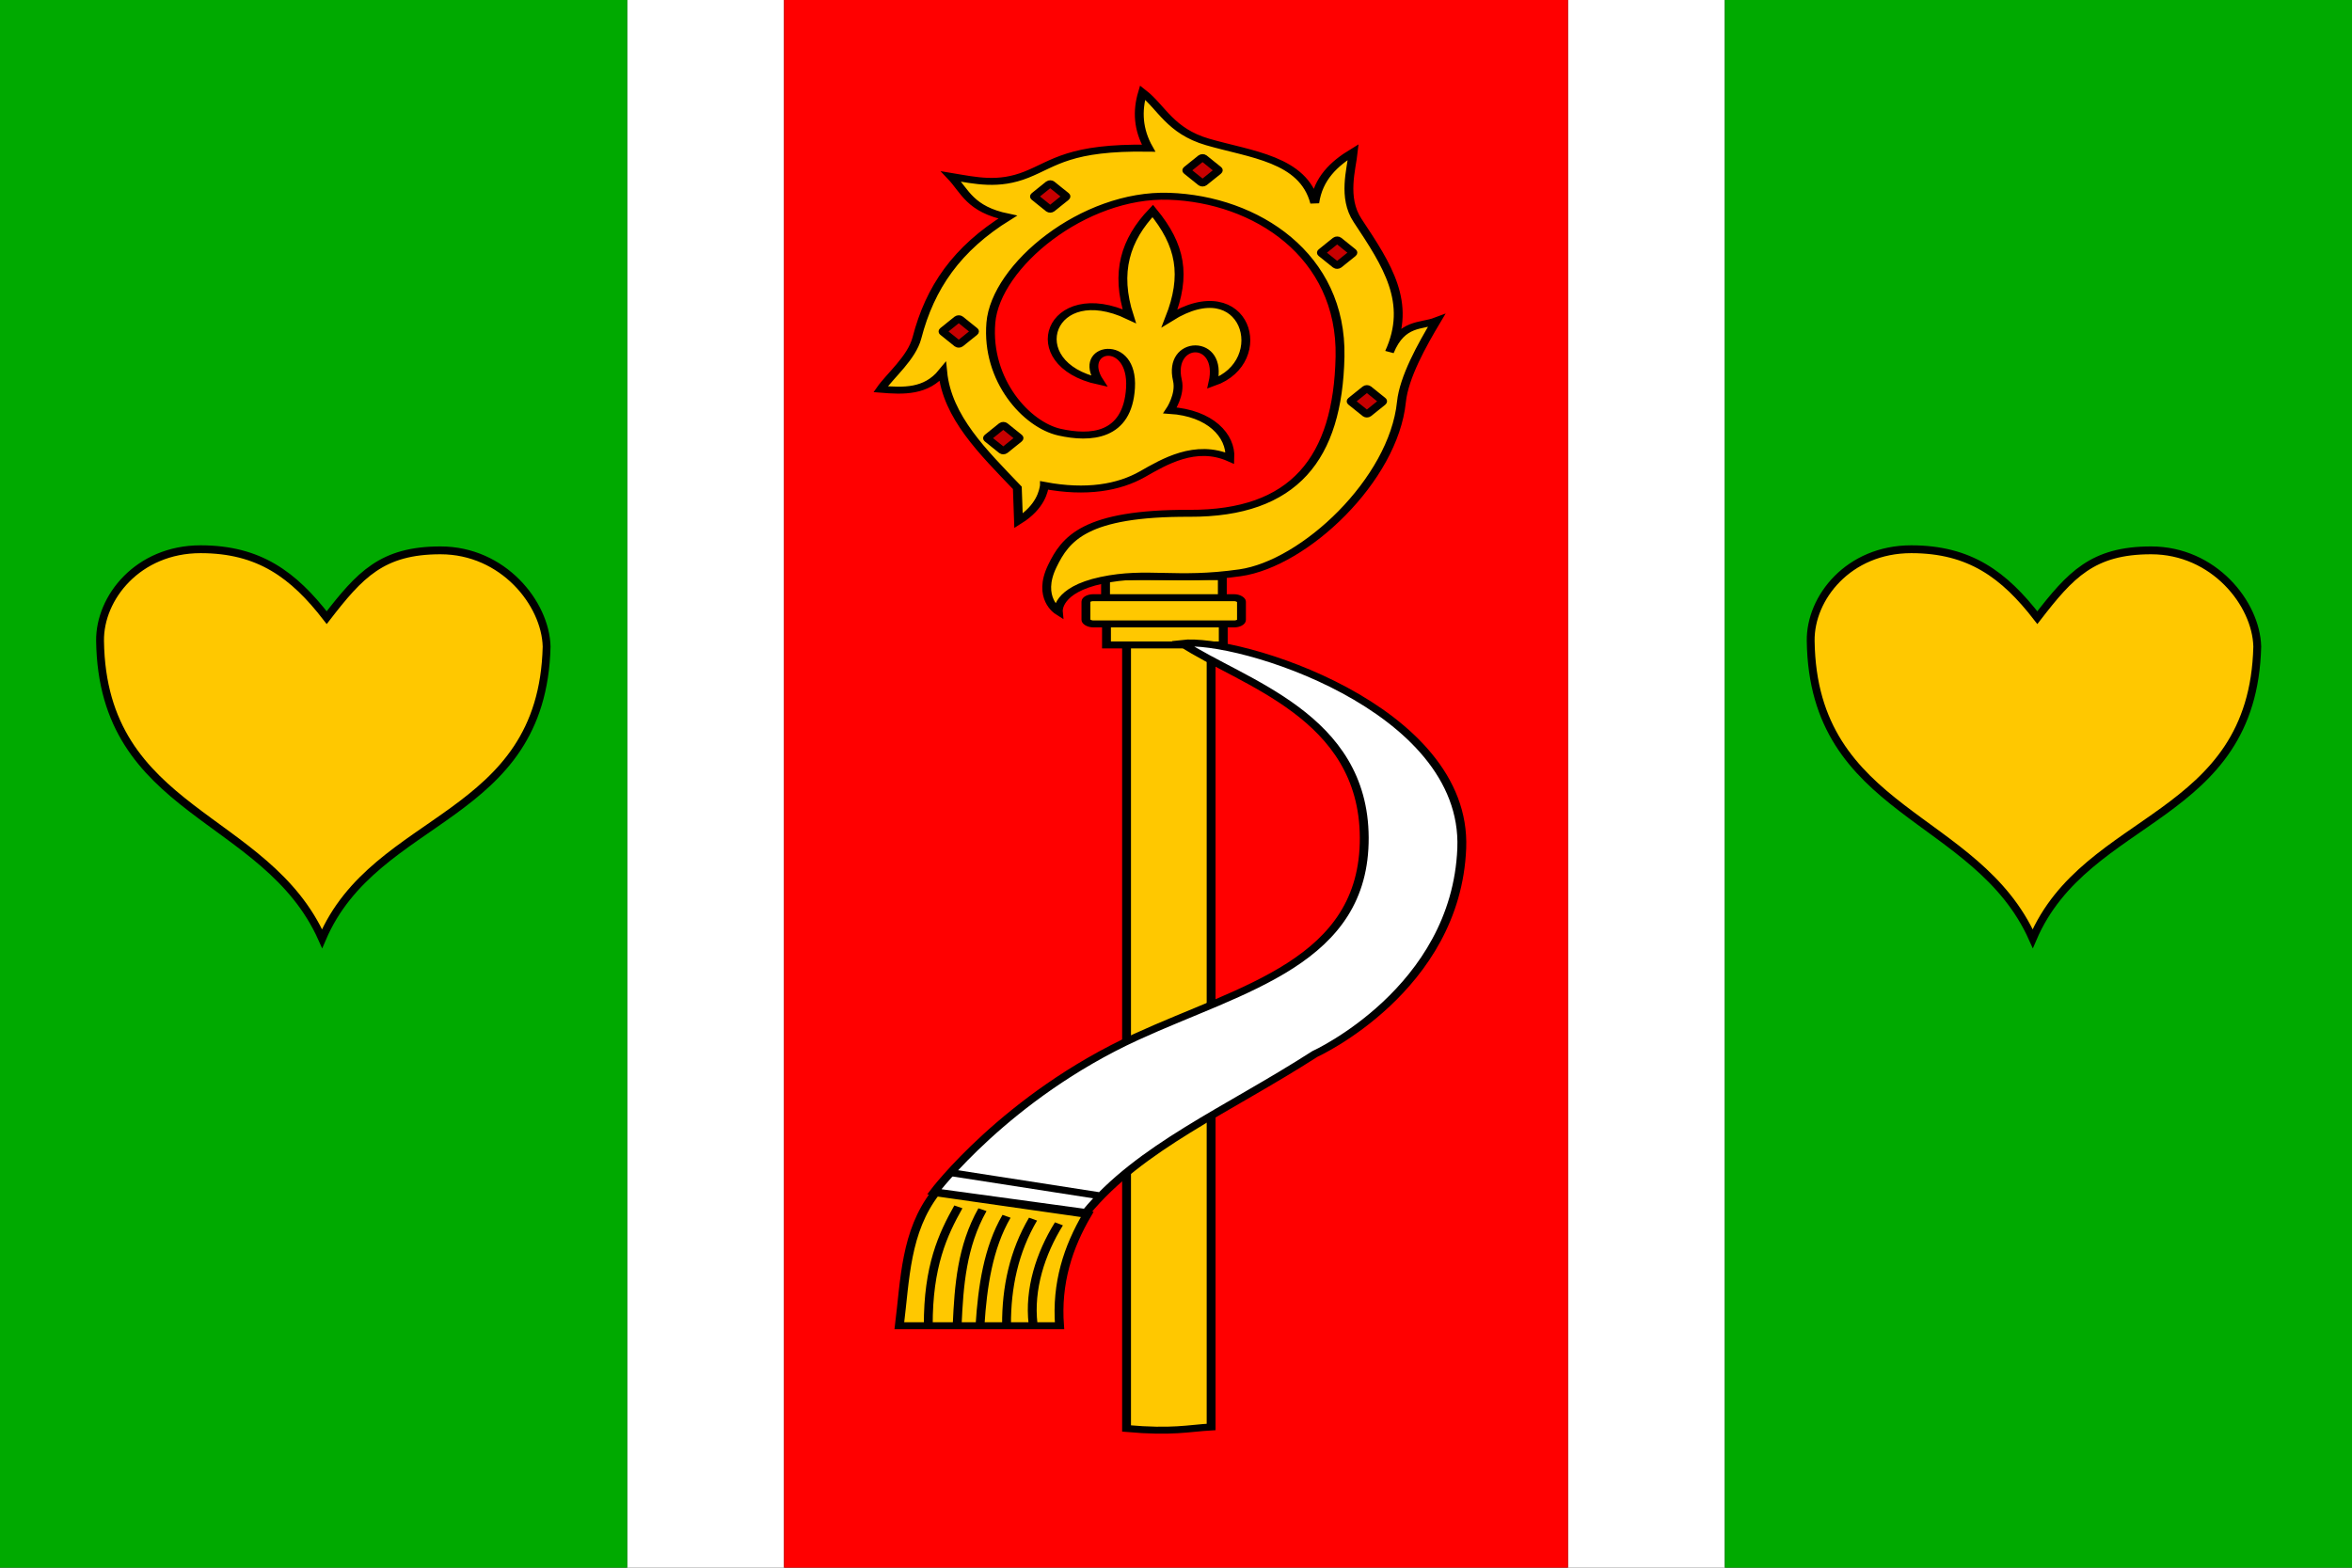
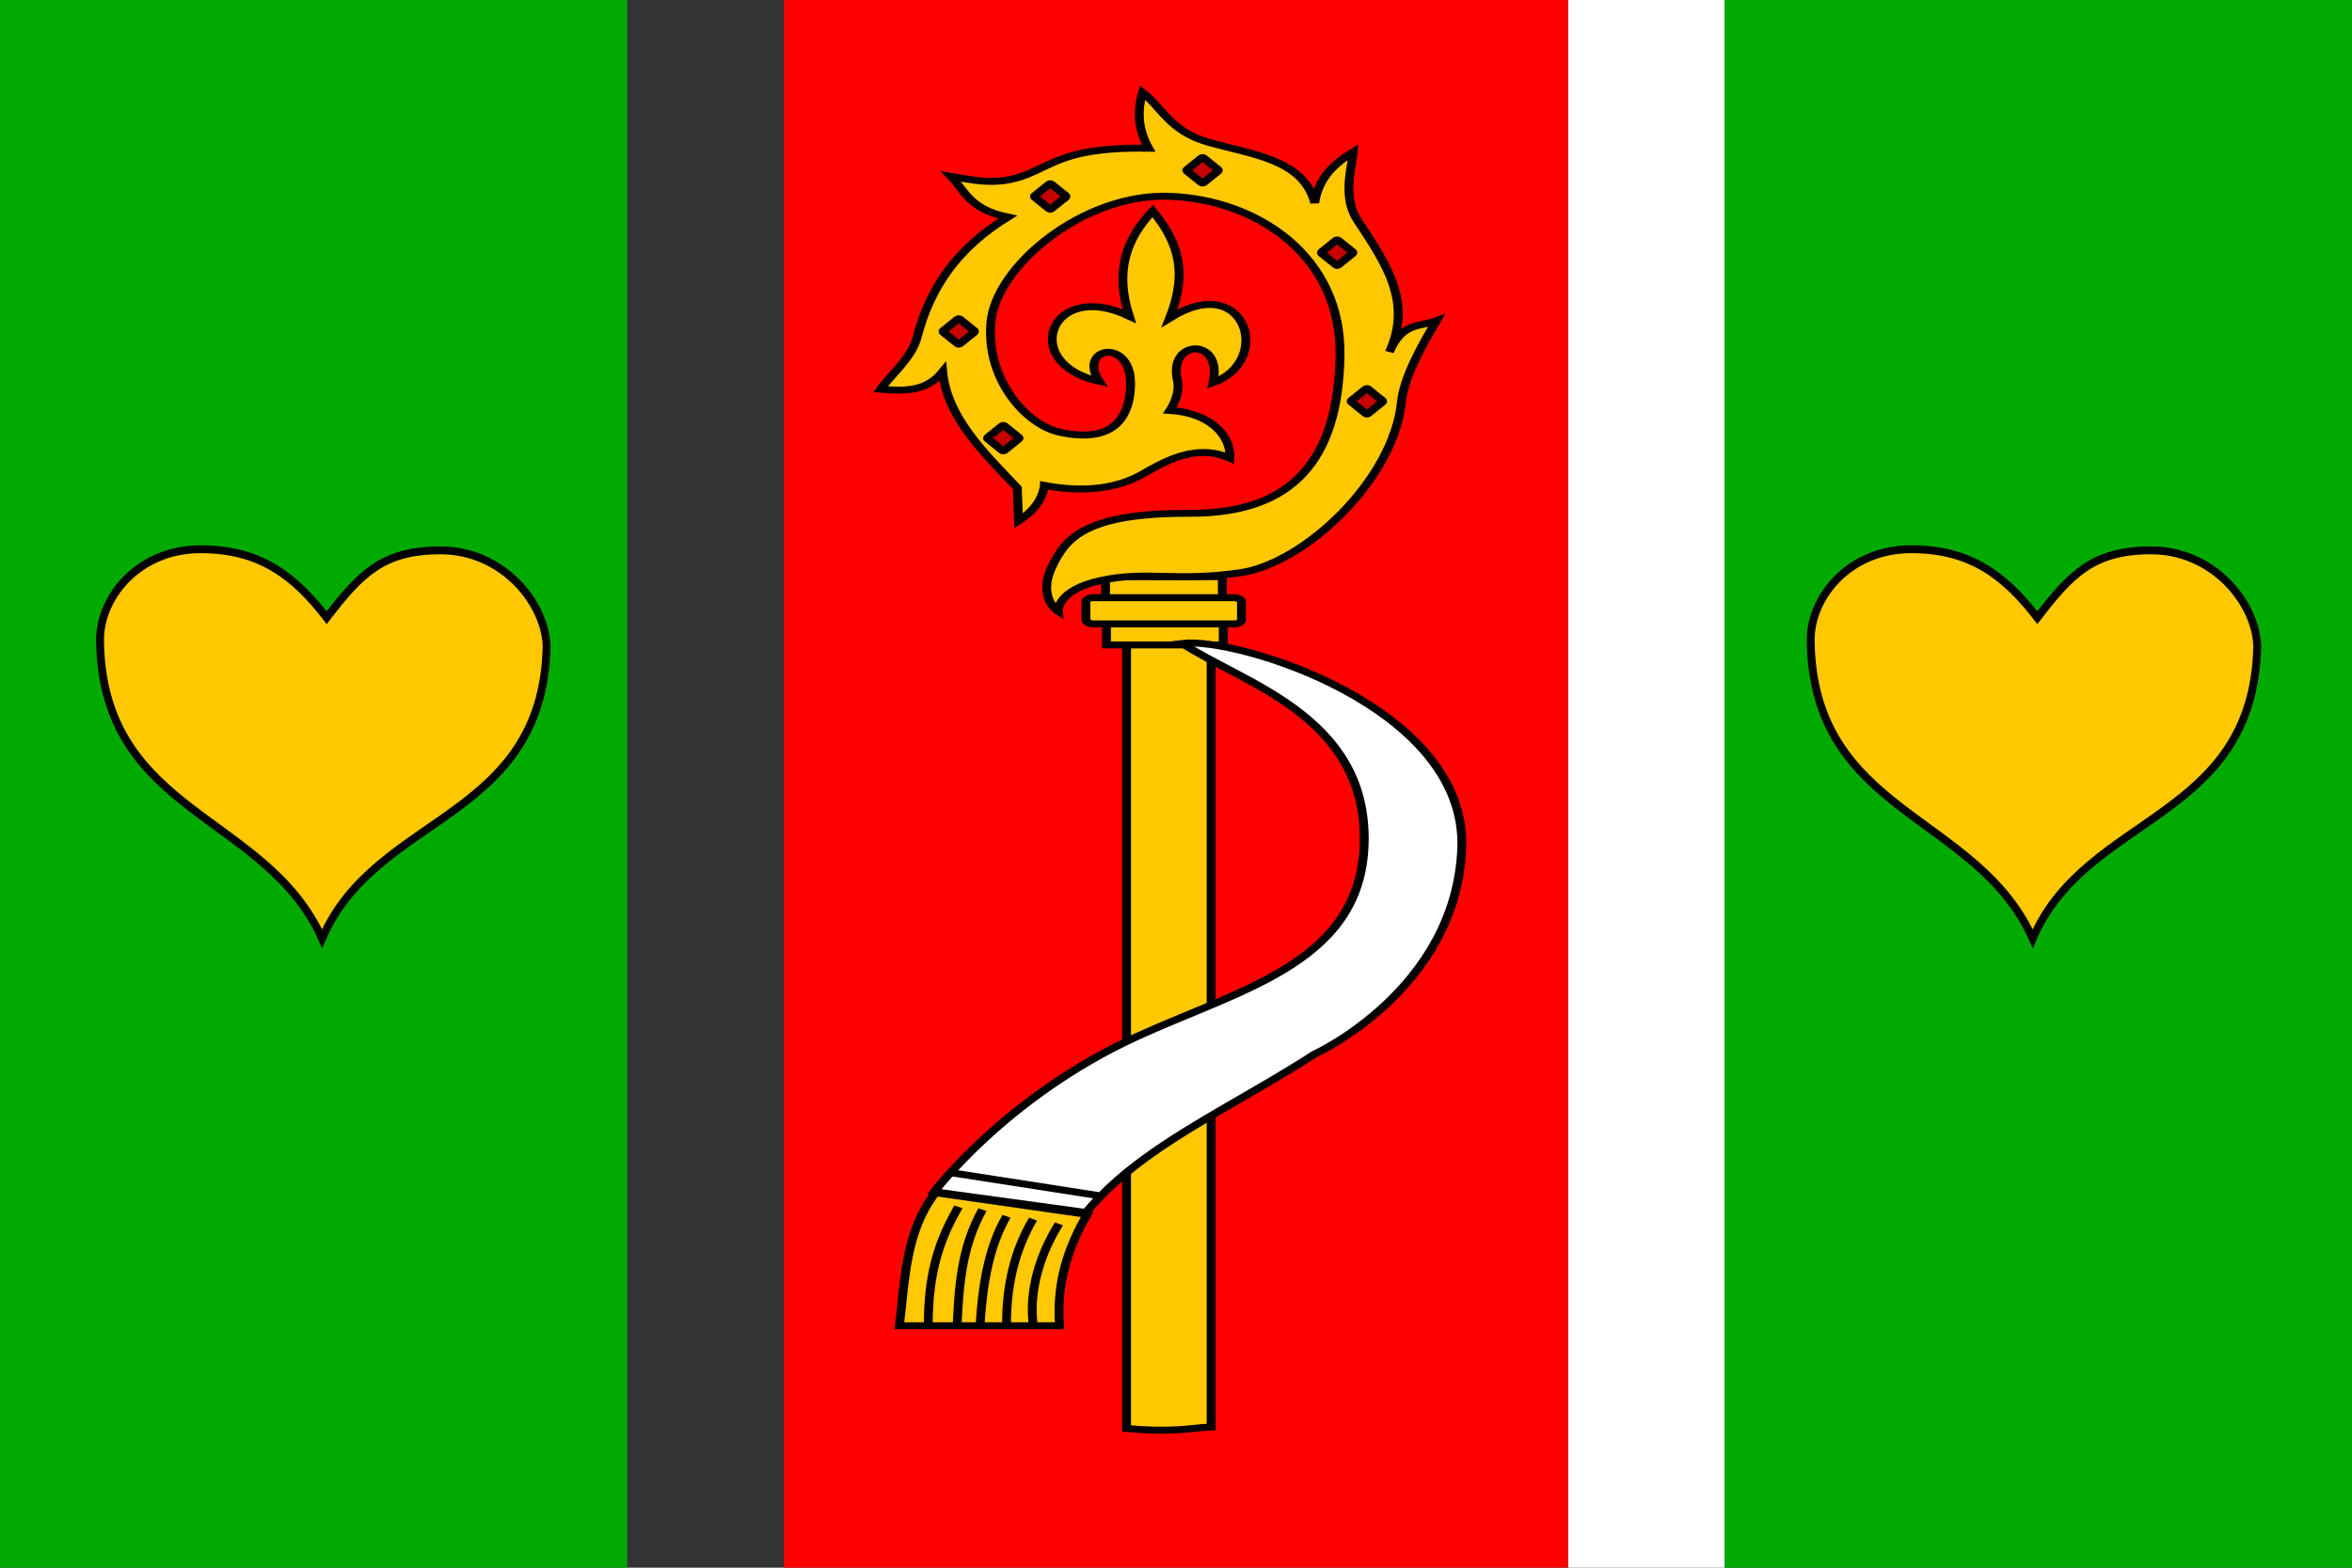
<svg xmlns="http://www.w3.org/2000/svg" xmlns:ns1="http://www.inkscape.org/namespaces/inkscape" xmlns:ns2="http://sodipodi.sourceforge.net/DTD/sodipodi-0.dtd" width="600" height="400" id="svg2" ns1:label="Pozadí" ns2:version="0.32" ns1:version="0.45.1" version="1.0" ns2:docbase="F:\Heraldika\Obecní\_Export" ns2:docname="Sebranice_flag_CZ.svg" ns1:output_extension="org.inkscape.output.svg.inkscape">
  <rect width="100%" height="100%" fill="#333333" stroke="none" />
  <defs id="defs2186" />
  <ns2:namedview id="base" pagecolor="#ffffff" bordercolor="#666666" borderopacity="1.0" ns1:pageopacity="0.0" ns1:pageshadow="2" ns1:zoom="0.35" ns1:cx="375" ns1:cy="520" ns1:document-units="px" ns1:current-layer="svg2" ns1:window-width="757" ns1:window-height="545" ns1:window-x="220" ns1:window-y="220" />
  <rect height="400" width="40" id="rect2343" x="400" y="0" style="fill:#ffffff;fill-opacity:1" />
-   <rect style="fill:#ffffff;fill-opacity:1" y="0" x="160" id="rect2341" width="40" height="400" />
  <rect height="400" width="160" id="rect5" x="0" y="0" style="fill:#00aa00;fill-opacity:1" />
  <rect x="200" height="400" width="200" id="rect7" y="0" style="fill:#ff0000;fill-opacity:1" />
  <rect x="440" height="400" width="160" id="rect9" y="0" style="fill:#00aa00;fill-opacity:1" />
  <g transform="matrix(0.735,0,0,0.576,-50.937,-33.937)" style="stroke:#000000;stroke-width:3.075;stroke-miterlimit:4;stroke-dasharray:none;stroke-opacity:1;display:inline" id="g3526">
    <path ns2:nodetypes="ccccc" id="rect4281" d="M 460.306,339.367 L 489.653,339.367 L 489.653,691.025 C 481.704,691.611 476.275,693.511 460.306,691.709 L 460.306,339.367 z " style="fill:#ffc800;fill-opacity:1;fill-rule:evenodd;stroke:#000000;stroke-width:3.075;stroke-linecap:square;stroke-linejoin:miter;stroke-miterlimit:4;stroke-dasharray:none;stroke-dashoffset:0;stroke-opacity:1" />
    <rect y="314.371" x="453.014" height="9.635" width="40.53" id="rect2162" style="fill:#ffc800;fill-opacity:1;fill-rule:evenodd;stroke:#000000;stroke-width:3.075;stroke-linecap:square;stroke-linejoin:miter;stroke-miterlimit:4;stroke-dasharray:none;stroke-dashoffset:0;stroke-opacity:1" />
    <rect style="fill:#ffc800;fill-opacity:1;fill-rule:evenodd;stroke:#000000;stroke-width:3.075;stroke-linecap:square;stroke-linejoin:miter;stroke-miterlimit:4;stroke-dasharray:none;stroke-dashoffset:0;stroke-opacity:1" id="rect2166" width="40.53" height="9.635" x="453.338" y="334.97" />
    <path ns2:nodetypes="ccsccsccccccsccscccccczzsssscsssccsccsc" id="path12604" d="M 465.865,99.896 C 463.949,108.116 464.305,116.332 467.958,124.552 C 440.523,124.014 435.355,131.301 425.583,136.271 C 415.812,141.24 408.122,138.942 399.396,137.083 C 404.329,143.68 405.863,151.582 419.052,155.083 C 401.419,169.036 392.106,186.189 387.552,208.583 C 385.755,217.422 378.266,225.278 374.958,231.333 C 382.89,232.16 390.742,232.615 396.49,223.614 C 398.053,243.73 410.571,259.226 422.396,275.021 L 422.802,289.646 C 430.709,283.333 431.525,276.034 431.802,273.989 L 431.802,273.958 C 446.346,277.437 457.619,274.919 465.833,268.958 C 473.26,263.569 484.238,255.129 496.177,261.864 C 496.6,251.841 489.37,241.872 475.396,240.708 C 475.396,240.708 479.129,233.728 477.958,227.396 C 474.566,209.041 493.945,208.234 490.302,228.427 C 511.15,219.088 501.824,178.708 475.271,199.802 C 481.121,180.784 479.139,167.529 469.396,152.364 C 459.868,165.12 456.313,179.541 461.24,198.958 C 433.757,182.322 422.892,220.085 450.802,227.802 C 442.982,212.552 462.733,207.911 461.677,230.739 C 460.654,252.659 447.574,253.354 437.052,250.364 C 425.646,247.123 411.542,227.465 413.208,201.896 C 414.848,176.742 445.34,144.571 475.052,145.864 C 505.198,147.176 535.132,171.93 534.396,216.927 C 533.66,261.927 518.541,286.477 482.146,286.302 C 445.75,286.126 439.119,297.587 434.521,309.708 C 429.174,323.804 436.615,329.771 436.615,329.771 C 436.615,329.771 435.867,320.274 451.646,315.989 C 467.424,311.705 477.298,316.726 499.708,312.646 C 522.119,308.565 552.943,271.535 555.708,236.989 C 556.591,225.958 562.819,211.782 567.833,201.052 C 562.531,203.618 555.79,201.623 551.552,214.833 C 559.38,193.042 550.833,176.476 540.49,156.583 C 535.212,146.433 538.345,133.821 538.99,126.239 C 532.245,131.477 526.822,138.027 525.615,148.802 C 521.612,129.263 503.41,127.369 488.427,121.802 C 475.426,116.971 472.471,106.437 465.865,99.896 z " style="fill:#ffc800;fill-opacity:1;fill-rule:nonzero;stroke:#000000;stroke-width:3.075;stroke-miterlimit:4;stroke-dasharray:none;stroke-opacity:1" />
    <rect rx="2.604" ry="1.762" y="323.673" x="446.205" height="11.628" width="53.986" id="rect2164" style="fill:#ffc800;fill-opacity:1;fill-rule:evenodd;stroke:#000000;stroke-width:3.075;stroke-linecap:square;stroke-linejoin:miter;stroke-miterlimit:4;stroke-dasharray:none;stroke-dashoffset:0;stroke-opacity:1" />
    <rect style="fill:#c80000;fill-opacity:1;fill-rule:evenodd;stroke:#000000;stroke-width:3.075;stroke-linecap:square;stroke-linejoin:miter;stroke-miterlimit:4;stroke-dasharray:none;stroke-dashoffset:0;stroke-opacity:1" id="rect4231" width="8.16" height="8.16" x="250.711" y="438.373" ry="0.503" rx="0.542" transform="matrix(0.698,-0.716,0.698,0.716,0,0)" />
    <rect transform="matrix(0.698,-0.716,0.698,0.716,0,0)" rx="0.542" ry="0.503" y="497.315" x="258.704" height="8.16" width="8.16" id="rect5400" style="fill:#c80000;fill-opacity:1;fill-rule:evenodd;stroke:#000000;stroke-width:3.075;stroke-linecap:square;stroke-linejoin:miter;stroke-miterlimit:4;stroke-dasharray:none;stroke-dashoffset:0;stroke-opacity:1" />
    <rect transform="matrix(0.698,-0.716,0.698,0.716,0,0)" rx="0.542" ry="0.503" y="408.591" x="204.753" height="8.16" width="8.16" id="rect5404" style="fill:#c80000;fill-opacity:1;fill-rule:evenodd;stroke:#000000;stroke-width:3.075;stroke-linecap:square;stroke-linejoin:miter;stroke-miterlimit:4;stroke-dasharray:none;stroke-dashoffset:0;stroke-opacity:1" />
    <rect style="fill:#c80000;fill-opacity:1;fill-rule:evenodd;stroke:#000000;stroke-width:3.075;stroke-linecap:square;stroke-linejoin:miter;stroke-miterlimit:4;stroke-dasharray:none;stroke-dashoffset:0;stroke-opacity:1" id="rect5406" width="8.16" height="8.16" x="220.12" y="550.688" ry="0.503" rx="0.542" transform="matrix(0.698,-0.716,0.698,0.716,0,0)" />
    <rect style="fill:#c80000;fill-opacity:1;fill-rule:evenodd;stroke:#000000;stroke-width:3.075;stroke-linecap:square;stroke-linejoin:miter;stroke-miterlimit:4;stroke-dasharray:none;stroke-dashoffset:0;stroke-opacity:1" id="rect3496" width="8.16" height="8.16" x="140.254" y="427.609" ry="0.503" rx="0.542" transform="matrix(0.698,-0.716,0.698,0.716,0,0)" />
    <rect transform="matrix(0.698,-0.716,0.698,0.716,0,0)" rx="0.542" ry="0.503" y="471.678" x="118.327" height="8.16" width="8.16" id="rect3498" style="fill:#c80000;fill-opacity:1;fill-rule:evenodd;stroke:#000000;stroke-width:3.075;stroke-linecap:square;stroke-linejoin:miter;stroke-miterlimit:4;stroke-dasharray:none;stroke-dashoffset:0;stroke-opacity:1" />
    <path ns2:nodetypes="czsccczc" id="path3510" d="M 479.6,343.924 C 500.499,361.479 542.604,375.751 542.803,429.943 C 543.003,484.971 500.71,496.555 463.675,518.23 C 418.474,544.685 393.574,586.84 393.574,586.84 L 446.239,596.035 C 464.895,567.051 495.118,550.84 525.654,525.815 C 525.654,525.815 574.694,497.372 576.647,434.697 C 578.6,372.043 498.616,340.955 479.6,343.924 z " style="fill:#ffffff;fill-opacity:1;fill-rule:evenodd;stroke:#000000;stroke-width:3.075;stroke-linecap:butt;stroke-linejoin:miter;stroke-miterlimit:4;stroke-dasharray:none;stroke-opacity:1" />
    <path id="path3512" d="M 399.844,578.48 L 450.419,588.512" style="fill:none;fill-rule:evenodd;stroke:#000000;stroke-width:3.075;stroke-linecap:butt;stroke-linejoin:miter;stroke-miterlimit:4;stroke-dasharray:none;stroke-opacity:1" />
    <path ns2:nodetypes="ccccc" id="path3514" d="M 393.992,587.258 C 383.514,604.541 383.458,625.732 381.453,646.192 L 437.043,646.192 C 435.919,627.278 440,611.339 446.657,596.871 L 393.992,587.258 z " style="fill:#ffc800;fill-opacity:1;fill-rule:evenodd;stroke:#000000;stroke-width:3.075;stroke-linecap:butt;stroke-linejoin:miter;stroke-miterlimit:4;stroke-dasharray:none;stroke-opacity:1" />
    <path ns2:nodetypes="cc" id="path3516" d="M 391.484,646.192 C 391.403,619.789 396.553,605.732 401.933,593.527" style="fill:none;fill-rule:evenodd;stroke:#000000;stroke-width:3.075;stroke-linecap:butt;stroke-linejoin:miter;stroke-miterlimit:4;stroke-dasharray:none;stroke-opacity:1" />
    <path ns2:nodetypes="cc" id="path3518" d="M 401.515,645.774 C 402.133,628.392 403.114,611.07 410.293,594.781" style="fill:none;fill-rule:evenodd;stroke:#000000;stroke-width:3.075;stroke-linecap:butt;stroke-linejoin:miter;stroke-miterlimit:4;stroke-dasharray:none;stroke-opacity:1" />
    <path ns2:nodetypes="cc" id="path3520" d="M 409.457,645.774 C 410.291,629.091 412.281,611.614 418.652,597.707" style="fill:none;fill-rule:evenodd;stroke:#000000;stroke-width:3.075;stroke-linecap:butt;stroke-linejoin:miter;stroke-miterlimit:4;stroke-dasharray:none;stroke-opacity:1" />
    <path ns2:nodetypes="cc" id="path3522" d="M 418.652,645.774 C 418.577,629.262 421.241,613.246 427.848,598.961" style="fill:none;fill-rule:evenodd;stroke:#000000;stroke-width:3.075;stroke-linecap:butt;stroke-linejoin:miter;stroke-miterlimit:4;stroke-dasharray:none;stroke-opacity:1" />
    <path ns2:nodetypes="cc" id="path3524" d="M 427.848,645.356 C 426.464,629.934 430.419,614.245 436.834,601.051" style="fill:none;fill-rule:evenodd;stroke:#000000;stroke-width:3.075;stroke-linecap:butt;stroke-linejoin:miter;stroke-miterlimit:4;stroke-dasharray:none;stroke-opacity:1" />
  </g>
  <path style="fill:#ffc800;fill-opacity:1;stroke:#000000;stroke-width:2;stroke-miterlimit:4;stroke-dasharray:none;display:inline" d="M 487.558,140.139 C 471.582,140.139 461.761,152.514 461.911,163.524 C 462.512,207.773 504.32,207.593 518.556,239.502 C 532.187,207.536 574.749,209.523 575.831,164.969 C 575.544,153.958 564.734,140.424 548.759,140.424 C 533.817,140.424 528.186,146.663 519.728,157.599 C 511.271,146.663 502.499,140.139 487.558,140.139 z " id="path3487" ns2:nodetypes="csccscc" />
  <path ns2:nodetypes="csccscc" id="path3315" d="M 51.172,140.139 C 35.196,140.139 25.375,152.514 25.525,163.524 C 26.127,207.773 67.934,207.593 82.17,239.502 C 95.801,207.536 138.363,209.523 139.445,164.969 C 139.158,153.958 128.349,140.424 112.373,140.424 C 97.431,140.424 91.8,146.663 83.342,157.599 C 74.885,146.663 66.113,140.139 51.172,140.139 z " style="fill:#ffc800;fill-opacity:1;stroke:#000000;stroke-width:2;stroke-miterlimit:4;stroke-dasharray:none;display:inline" />
</svg>